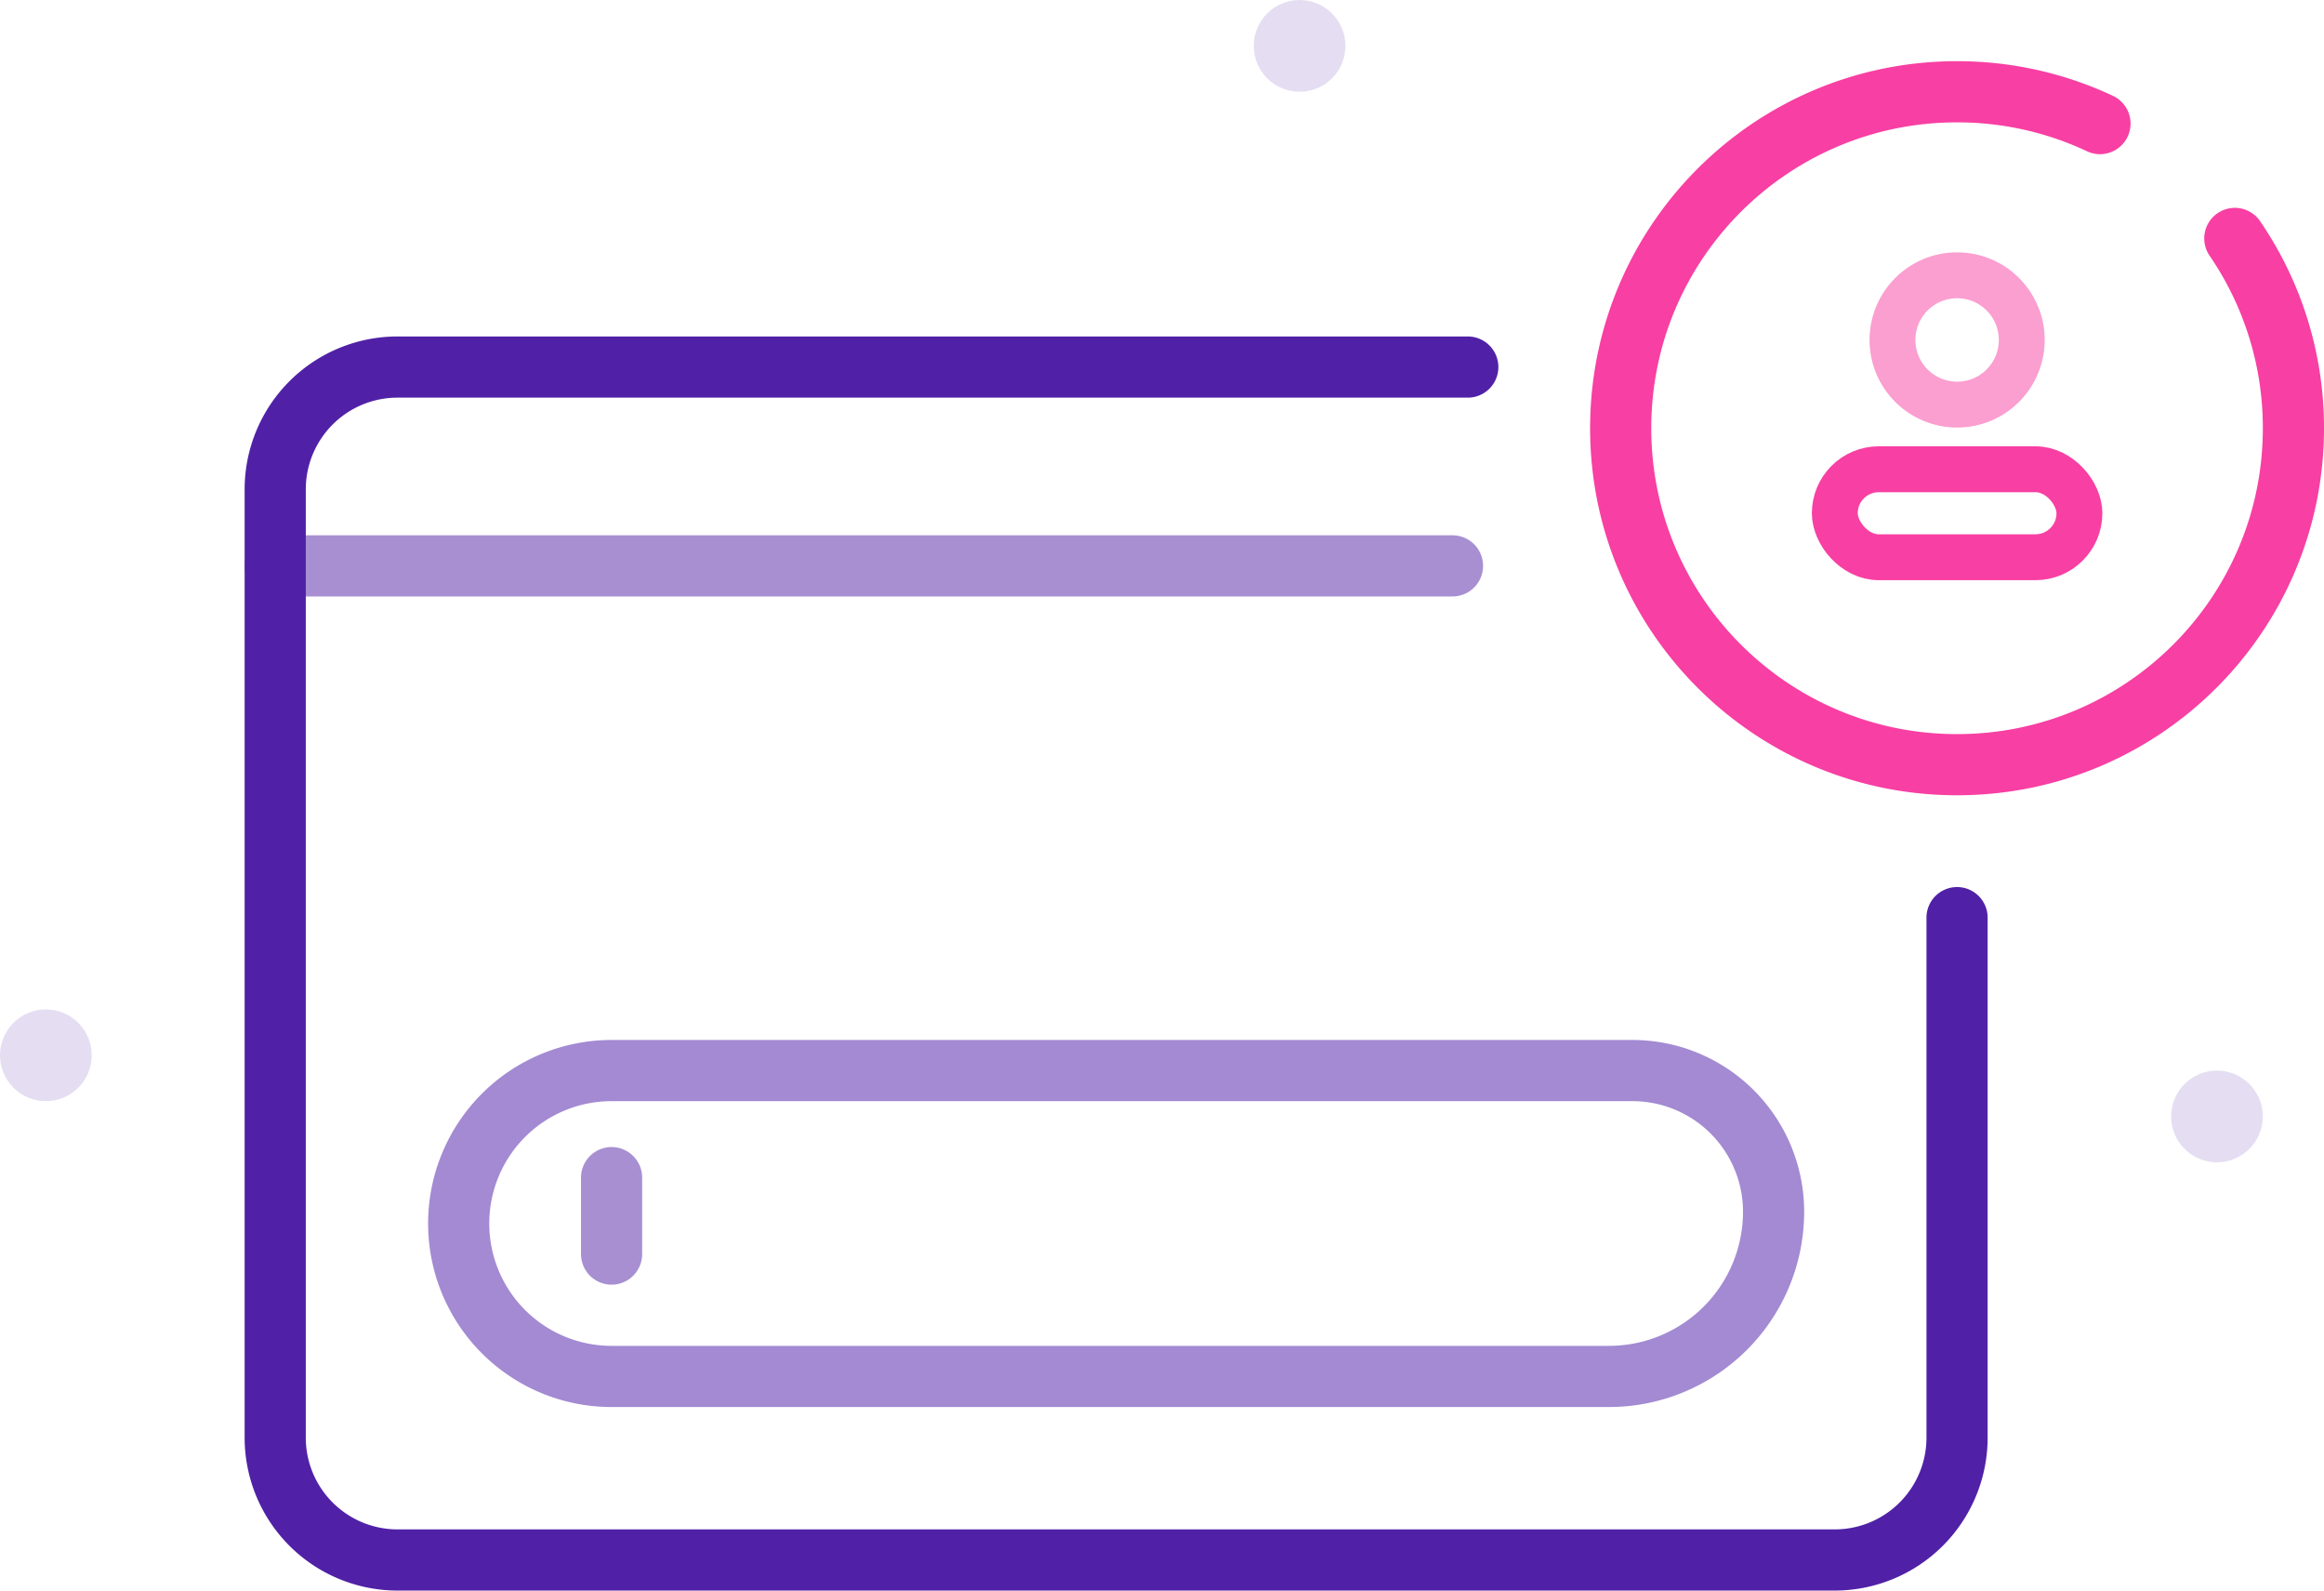
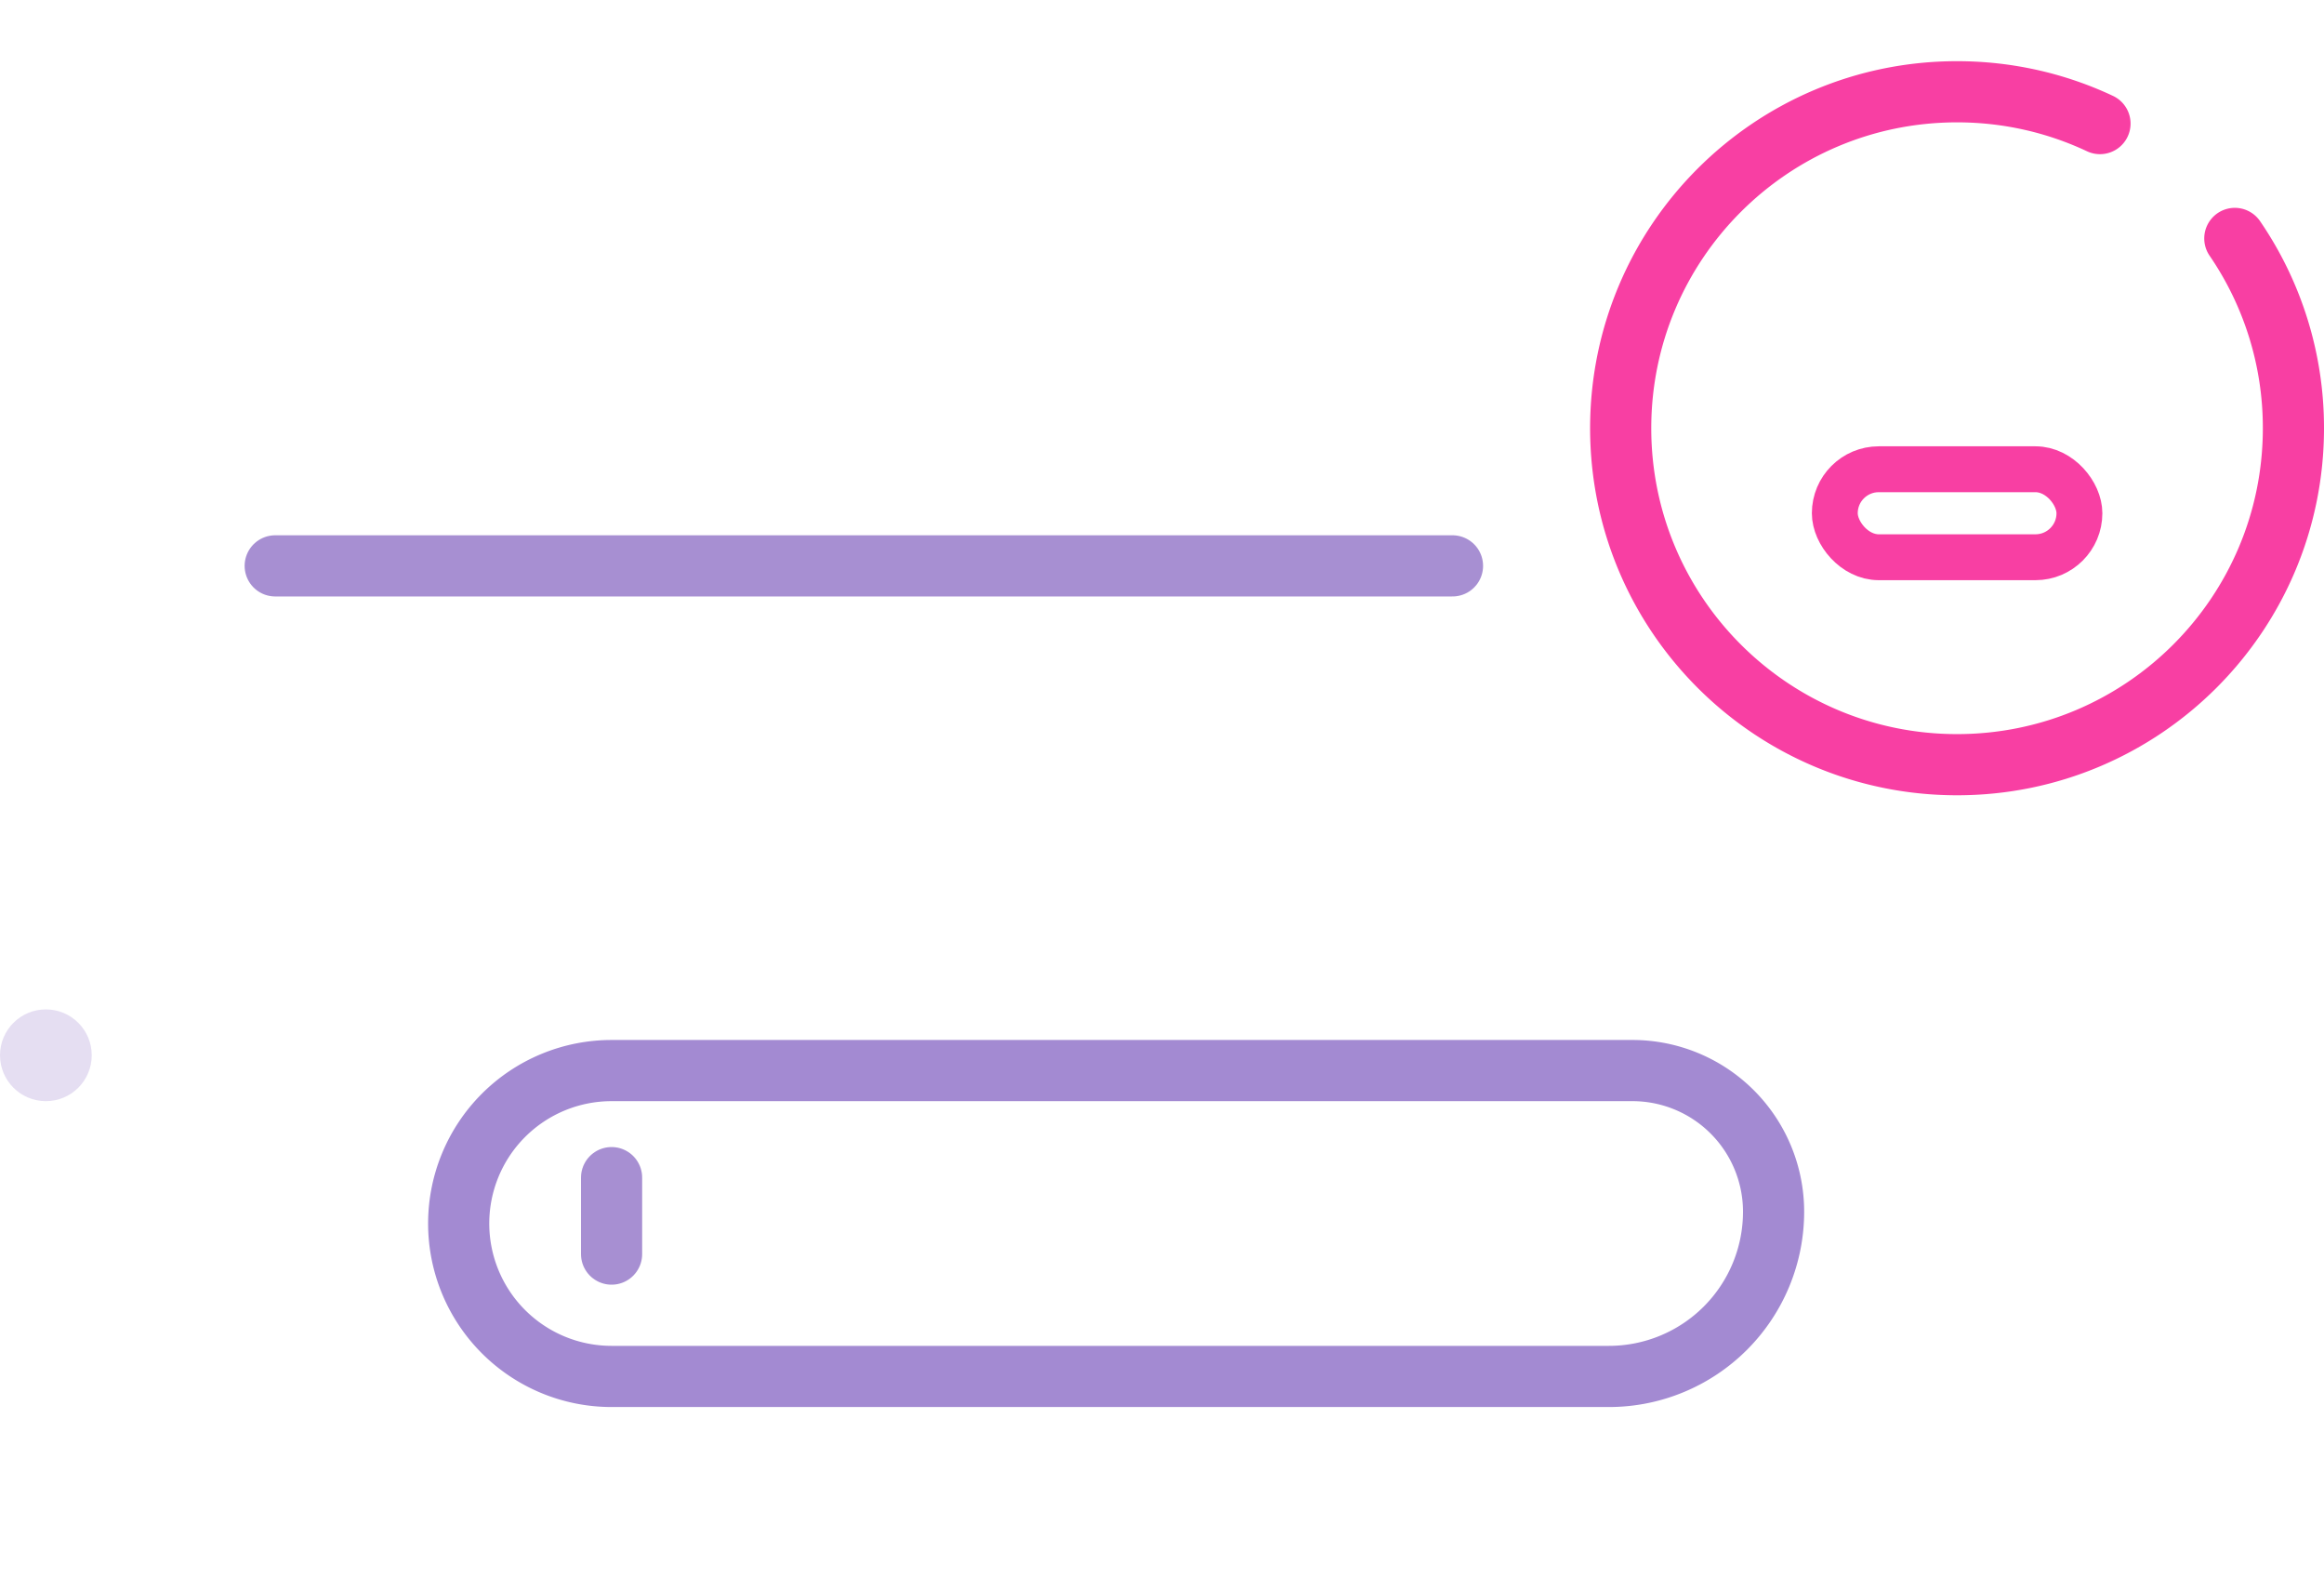
<svg xmlns="http://www.w3.org/2000/svg" width="76" height="52" viewBox="0 0 76 52" fill="none">
-   <circle opacity=".3" cx="42.5" cy="1.5" r="1.5" fill="#A78FD2" />
-   <circle opacity=".3" cx="72.5" cy="36.5" r="1.5" fill="#A78FD2" />
  <circle opacity=".3" cx="1.5" cy="34.5" r="1.5" fill="#A78FD2" />
-   <path d="M64 30v17a4 4 0 01-4 4H13a4 4 0 01-4-4V16a4 4 0 014-4h35" stroke="#5021A6" stroke-width="2" stroke-linecap="round" />
  <path d="M20 45h32.615A5.385 5.385 0 0058 39.615 4.615 4.615 0 0053.385 35H20a5 5 0 000 10z" stroke="#A38AD2" stroke-width="2" stroke-linecap="round" />
  <path d="M73.084 7.795A10.949 10.949 0 0175 14c0 6.075-4.925 11-11 11s-11-4.925-11-11S57.925 3 64 3c1.671 0 3.255.373 4.674 1.04" stroke="#F83FA3" stroke-width="2" stroke-linecap="round" />
-   <circle opacity=".5" cx="64.002" cy="11.114" r="2.114" stroke="#F83FA3" stroke-width="1.5" stroke-linecap="round" />
  <rect x="60.002" y="15.341" width="8" height="2.877" rx="1.438" stroke="#F83FA3" stroke-width="1.5" stroke-linecap="round" />
  <path opacity=".5" d="M9 18.5h38.5M20 38.5V41" stroke="#5021A6" stroke-width="2" stroke-linecap="round" />
</svg>